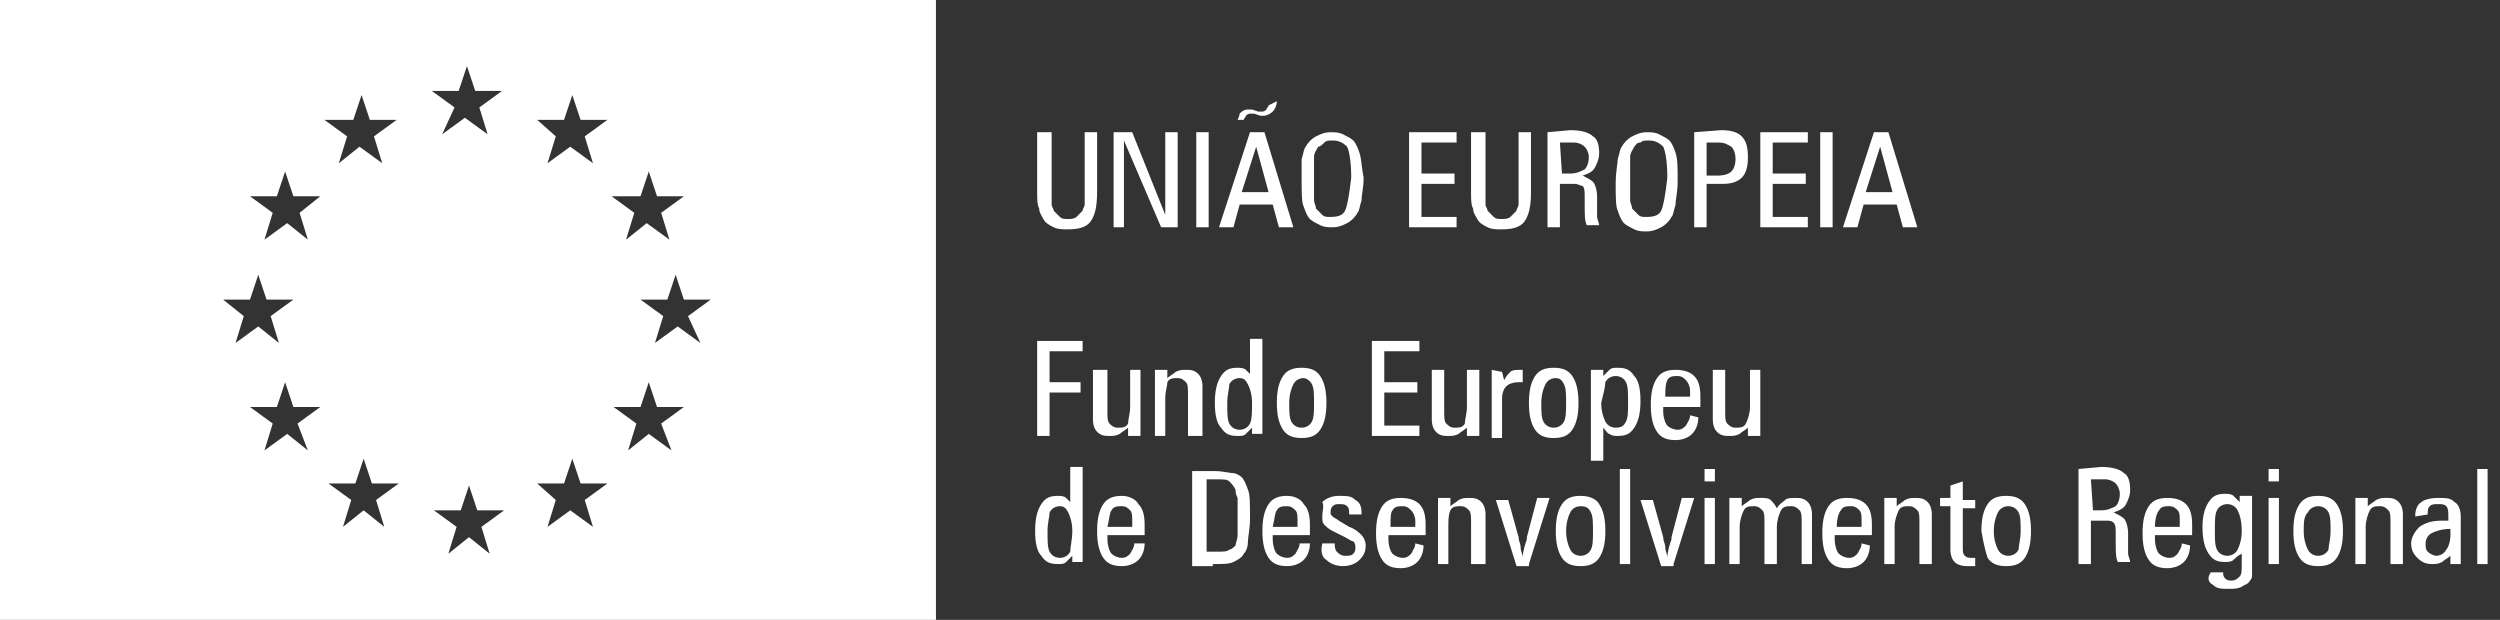
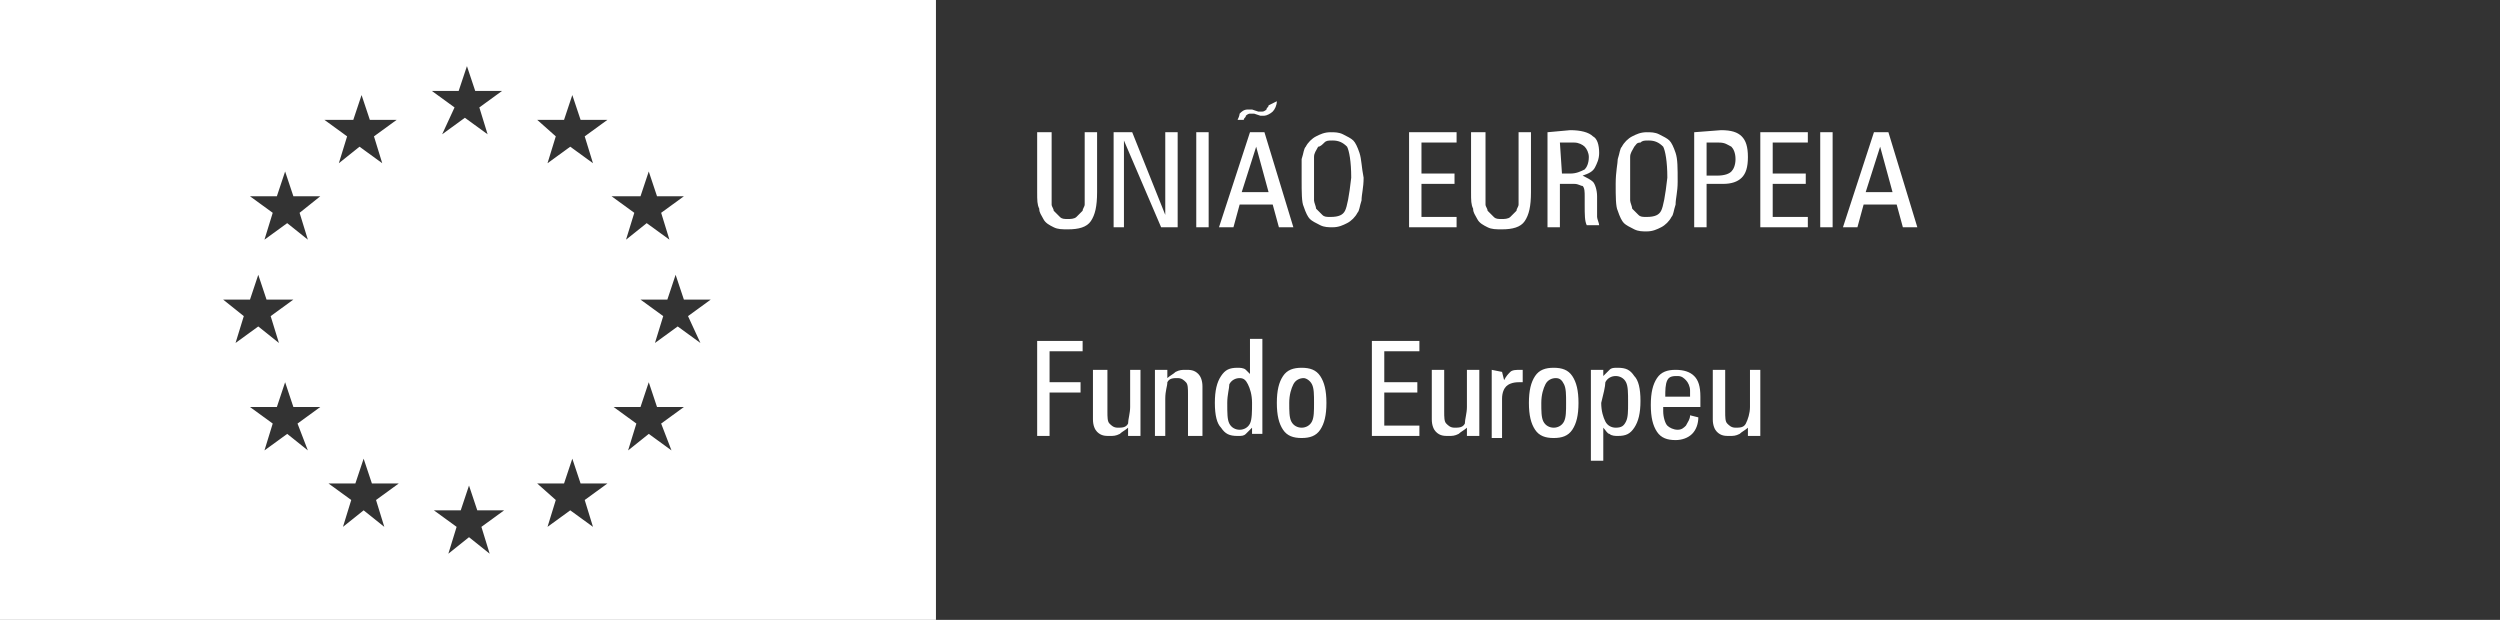
<svg xmlns="http://www.w3.org/2000/svg" width="121" height="30" viewBox="0 0 121 30" fill="none">
  <rect x="0" y="0" width="121" height="30" fill="#333333" stroke="none" />
  <g clip-path="url(#clip0_400_152)">
-     <path d="M0 0V30H45.3V0H0ZM31 9.5L31.4 8.3L31.8 9.5H33.1L32 10.3L32.4 11.6L31.3 10.8L30.3 11.6L30.7 10.3L29.6 9.5H31ZM10.8 14.5H12.1L12.5 13.3L12.9 14.5H14.2L13.1 15.3L13.5 16.6L12.5 15.8L11.4 16.6L11.8 15.3L10.8 14.5ZM14.9 21.8L13.9 21L12.8 21.8L13.2 20.5L12.1 19.7H13.4L13.8 18.5L14.2 19.7H15.5L14.4 20.5L14.9 21.8ZM14.5 10.3L14.9 11.6L13.9 10.8L12.8 11.6L13.2 10.3L12.1 9.5H13.4L13.8 8.3L14.2 9.5H15.5L14.5 10.3ZM17.1 5.8L17.5 4.6L17.9 5.8H19.2L18.1 6.6L18.5 7.9L17.4 7.1L16.4 7.9L16.8 6.6L15.7 5.8H17.1ZM18.6 25.5L17.6 24.7L16.6 25.5L17 24.2L15.9 23.4H17.2L17.6 22.2L18 23.4H19.3L18.2 24.2L18.6 25.5ZM22.2 4.4L22.6 3.2L23 4.4H24.3L23.2 5.2L23.6 6.5L22.5 5.7L21.4 6.5L22 5.2L20.9 4.4H22.2ZM23.7 26.8L22.7 26L21.7 26.8L22.1 25.5L21 24.7H22.3L22.7 23.5L23.1 24.7H24.4L23.3 25.5L23.7 26.8ZM27.3 5.8L27.7 4.6L28.1 5.8H29.4L28.3 6.6L28.7 7.9L27.6 7.1L26.5 7.9L26.9 6.6L26 5.8H27.3ZM28.7 25.5L27.6 24.7L26.5 25.5L26.9 24.2L26 23.4H27.3L27.7 22.2L28.1 23.4H29.4L28.3 24.2L28.7 25.5ZM32.5 21.8L31.4 21L30.4 21.8L30.8 20.5L29.7 19.7H31L31.4 18.5L31.8 19.7H33.1L32 20.5L32.5 21.8ZM33.9 16.6L32.8 15.8L31.7 16.6L32.1 15.3L31 14.5H32.3L32.7 13.3L33.1 14.5H34.4L33.3 15.3L33.9 16.6Z" fill="white" />
-     <path d="M51.6 24.1C51.5 24 51.3 24 51.2 24C50.8 24 50.6 24.1 50.4 24.4C50.2 24.7 50.1 25.1 50.1 25.7C50.1 26.3 50.2 26.7 50.4 26.9C50.6 27.2 50.8 27.3 51.2 27.3C51.4 27.3 51.5 27.3 51.6 27.2C51.7 27.1 51.8 27 51.9 26.9V27.2H52.4C52.4 27.1 52.4 27.1 52.4 27C52.4 26.9 52.4 26.8 52.4 26.6V22.6H51.8V24.3C51.8 24.3 51.7 24.2 51.6 24.1ZM51.7 24.8C51.8 25 51.9 25.3 51.9 25.7C51.9 26.1 51.8 26.5 51.8 26.7C51.7 26.9 51.5 27 51.3 27C51.1 27 50.9 26.9 50.8 26.7C50.7 26.5 50.7 26.2 50.7 25.7C50.7 25.3 50.8 25 50.8 24.8C50.9 24.6 51.1 24.5 51.3 24.5C51.5 24.5 51.6 24.6 51.7 24.8ZM53.8 24.7C53.9 24.5 54.1 24.5 54.3 24.5C54.5 24.5 54.6 24.6 54.7 24.7C54.8 24.8 54.8 25 54.8 25.2V25.5H53.6C53.7 25.1 53.7 24.8 53.8 24.7ZM54.9 26.3C54.9 26.5 54.8 26.6 54.7 26.8C54.6 26.9 54.5 27 54.3 27C54.1 27 53.9 26.9 53.8 26.8C53.7 26.7 53.6 26.4 53.6 26.1V25.9H55.4V25.4C55.4 24.9 55.3 24.6 55.1 24.4C55 24.2 54.7 24 54.3 24C53.9 24 53.6 24.1 53.4 24.4C53.2 24.7 53.1 25.1 53.1 25.7C53.1 26.3 53.2 26.7 53.4 27C53.6 27.3 53.9 27.4 54.3 27.4C54.6 27.4 54.9 27.3 55.1 27.1C55.3 26.9 55.4 26.6 55.4 26.3H54.9ZM58.7 27.3C59.2 27.3 59.5 27.3 59.7 27.2C59.9 27.1 60.1 27 60.2 26.8C60.3 26.7 60.4 26.5 60.4 26.2C60.4 26 60.5 25.6 60.5 25.1C60.5 24.4 60.5 23.9 60.4 23.7C60.3 23.4 60.2 23.2 60.1 23.1C60 23 59.8 22.9 59.7 22.9C59.5 22.9 59.2 22.8 58.8 22.8H57.7V27.4H58.7V27.3ZM58.3 23.2H58.9C59.2 23.2 59.4 23.2 59.5 23.3C59.6 23.4 59.7 23.5 59.8 23.7C59.8 23.8 59.8 23.9 59.9 24.1C59.9 24.3 59.9 24.6 59.9 24.9C59.9 25.3 59.9 25.7 59.9 25.9C59.9 26.1 59.8 26.3 59.8 26.4C59.7 26.5 59.6 26.6 59.5 26.6C59.4 26.7 59.2 26.7 59 26.7H58.4V23.2H58.3ZM61.8 24.7C61.9 24.5 62.1 24.5 62.3 24.5C62.5 24.5 62.6 24.6 62.7 24.7C62.8 24.8 62.8 25 62.8 25.2V25.5H61.6C61.7 25.1 61.7 24.8 61.8 24.7ZM62.9 26.3C62.9 26.5 62.8 26.6 62.7 26.8C62.6 26.9 62.5 27 62.3 27C62.1 27 61.9 26.9 61.8 26.8C61.7 26.7 61.6 26.4 61.6 26.1V25.9H63.4V25.4C63.4 24.9 63.3 24.6 63.1 24.4C63 24.2 62.7 24 62.3 24C61.9 24 61.6 24.1 61.4 24.4C61.2 24.7 61.1 25.1 61.1 25.7C61.1 26.3 61.2 26.7 61.4 27C61.6 27.3 61.9 27.4 62.3 27.4C62.6 27.4 62.9 27.3 63.1 27.1C63.3 26.9 63.4 26.6 63.4 26.3H62.9ZM64.2 27.1C64.4 27.3 64.7 27.4 65 27.4C65.3 27.4 65.6 27.3 65.8 27.1C66 26.9 66.1 26.7 66.1 26.4C66.1 26.2 66 26 65.9 25.9C65.8 25.8 65.6 25.6 65.3 25.5L64.8 25.2C64.7 25.1 64.6 25.1 64.5 25C64.4 24.9 64.4 24.9 64.4 24.8C64.4 24.7 64.4 24.6 64.5 24.5C64.6 24.4 64.7 24.4 64.8 24.4C65 24.4 65.1 24.4 65.2 24.5C65.3 24.6 65.3 24.7 65.3 24.9H65.9V24.8C65.9 24.5 65.8 24.3 65.6 24.2C65.4 24 65.2 24 64.8 24C64.5 24 64.2 24.1 64 24.3C64.1 24.5 64 24.7 64 25C64 25.2 64 25.3 64.1 25.4C64.2 25.5 64.3 25.6 64.5 25.7L65.1 26C65.3 26.1 65.4 26.2 65.5 26.2C65.6 26.3 65.6 26.4 65.6 26.5C65.6 26.6 65.6 26.7 65.5 26.8C65.4 26.9 65.3 26.9 65.1 26.9C64.9 26.9 64.8 26.8 64.7 26.7C64.6 26.6 64.6 26.4 64.6 26.3H64C63.9 26.7 64 27 64.2 27.1ZM67.4 24.7C67.5 24.5 67.7 24.5 67.9 24.5C68.1 24.5 68.2 24.6 68.3 24.7C68.4 24.8 68.5 25 68.5 25.2V25.5H67.3C67.3 25.1 67.3 24.8 67.4 24.7ZM68.5 26.3C68.5 26.5 68.4 26.6 68.3 26.8C68.2 26.9 68.1 27 67.9 27C67.7 27 67.5 26.9 67.4 26.8C67.3 26.7 67.2 26.4 67.2 26.1V25.9H69V25.4C69 24.9 68.9 24.6 68.7 24.4C68.5 24.2 68.2 24.1 67.8 24.1C67.4 24.1 67.1 24.2 66.9 24.5C66.7 24.8 66.6 25.2 66.6 25.8C66.6 26.4 66.7 26.8 66.9 27.1C67.1 27.4 67.4 27.5 67.8 27.5C68.1 27.5 68.4 27.4 68.6 27.2C68.8 27 68.9 26.7 68.9 26.4L68.5 26.3ZM71.9 27.3V24.9C71.9 24.6 71.8 24.4 71.7 24.3C71.5 24.1 71.3 24.1 71.1 24.1C70.9 24.1 70.8 24.1 70.6 24.2C70.5 24.3 70.3 24.4 70.2 24.5V24.1H69.6C69.6 24.2 69.6 24.3 69.6 24.4C69.6 24.5 69.6 24.6 69.6 24.6V27.3H70.1V25.5C70.1 25.2 70.1 24.9 70.2 24.7C70.3 24.5 70.5 24.5 70.7 24.5C70.9 24.5 71 24.6 71.1 24.7C71.2 24.8 71.2 25 71.2 25.3V27.3H71.9ZM74 27.3L75 24.1H74.4L73.9 26C73.9 26 73.9 26 73.9 26.1C73.8 26.4 73.7 26.7 73.7 27C73.7 26.8 73.6 26.7 73.6 26.5C73.6 26.3 73.5 26.2 73.5 26L73 24.2H72.4L73.4 27.4H74V27.3ZM75.6 27C75.8 27.3 76.1 27.4 76.5 27.4C76.9 27.4 77.2 27.3 77.4 27C77.6 26.7 77.7 26.3 77.7 25.7C77.7 25.1 77.6 24.7 77.4 24.4C77.3 24.2 77 24 76.5 24C76.1 24 75.8 24.1 75.6 24.4C75.4 24.7 75.3 25.1 75.3 25.7C75.3 26.3 75.4 26.7 75.6 27ZM77 24.8C77.1 25 77.1 25.3 77.1 25.7C77.1 26.1 77.1 26.4 77 26.6C76.9 26.8 76.7 26.9 76.5 26.9C76.3 26.9 76.1 26.8 76 26.6C75.9 26.4 75.8 26.1 75.8 25.7C75.8 25.3 75.9 25 76 24.8C76.1 24.6 76.3 24.5 76.5 24.5C76.8 24.5 76.9 24.6 77 24.8ZM78.9 22.7H78.4V27.3H78.9V22.7ZM81 27.3L82 24.1H81.4L80.9 26C80.9 26 80.9 26 80.9 26.1C80.8 26.4 80.7 26.7 80.7 27C80.7 26.8 80.6 26.7 80.6 26.5C80.6 26.3 80.5 26.2 80.5 26L80 24.2H79.4L80.4 27.4H81V27.3ZM83 22.7H82.5V23.3H83V22.7ZM83 24.1H82.5V27.3H83V24.1ZM84.3 24.1H83.7C83.7 24.2 83.7 24.3 83.7 24.4C83.7 24.5 83.7 24.6 83.7 24.6V27.3H84.2V25.5C84.2 25.2 84.3 24.9 84.4 24.7C84.5 24.5 84.7 24.5 84.9 24.5C85.1 24.5 85.2 24.6 85.3 24.7C85.4 24.8 85.4 25 85.4 25.3V27.3H86V25.5C86 25.2 86.1 24.9 86.2 24.7C86.3 24.5 86.5 24.5 86.7 24.5C86.9 24.5 87 24.6 87.1 24.7C87.2 24.8 87.2 25 87.2 25.3V27.3H87.7V24.9C87.7 24.6 87.6 24.4 87.5 24.3C87.3 24.1 87.1 24.1 86.9 24.1C86.7 24.1 86.5 24.1 86.4 24.2C86.3 24.3 86.1 24.4 86 24.6C85.9 24.4 85.8 24.3 85.7 24.2C85.6 24.1 85.4 24.1 85.2 24.1C85 24.1 84.9 24.1 84.7 24.2C84.6 24.3 84.4 24.4 84.3 24.5V24.1ZM89.1 24.7C89.2 24.5 89.4 24.5 89.6 24.5C89.8 24.5 89.9 24.6 90 24.7C90.1 24.8 90.1 25 90.1 25.2V25.5H88.9C88.9 25.1 89 24.8 89.1 24.7ZM90.1 26.3C90.1 26.5 90 26.6 89.9 26.8C89.8 26.9 89.7 27 89.5 27C89.3 27 89.1 26.9 89 26.8C88.9 26.7 88.8 26.4 88.8 26.1V25.9H90.6V25.4C90.6 24.9 90.5 24.6 90.3 24.4C90.1 24.2 89.8 24.1 89.4 24.1C89 24.1 88.7 24.2 88.5 24.5C88.3 24.8 88.2 25.2 88.2 25.8C88.2 26.4 88.3 26.8 88.5 27.1C88.7 27.4 89 27.5 89.4 27.5C89.7 27.5 90 27.4 90.2 27.2C90.4 27 90.5 26.7 90.5 26.4L90.1 26.3ZM93.5 27.3V24.9C93.5 24.6 93.4 24.4 93.3 24.3C93.1 24.1 92.9 24.1 92.7 24.1C92.5 24.1 92.4 24.1 92.2 24.2C92.1 24.3 91.9 24.4 91.8 24.5V24.1H91.2C91.2 24.2 91.2 24.3 91.2 24.4C91.2 24.5 91.2 24.6 91.2 24.6V27.3H91.7V25.5C91.7 25.2 91.8 24.9 91.9 24.7C92 24.5 92.2 24.5 92.4 24.5C92.6 24.5 92.7 24.6 92.8 24.7C92.9 24.8 92.9 25 92.9 25.3V27.3H93.5ZM94.4 23.5V24.1H93.9V24.5H94.4V26.6C94.4 26.9 94.5 27.1 94.6 27.2C94.7 27.3 94.9 27.4 95.2 27.4C95.3 27.4 95.3 27.4 95.4 27.4C95.5 27.4 95.6 27.4 95.6 27.4V27C95.5 27 95.4 27 95.4 27C95.3 27 95.2 27 95.1 26.9C95 26.8 95 26.7 95 26.5V24.6H95.6V24.2H95V23.3L94.4 23.5ZM96.2 27C96.4 27.3 96.7 27.4 97.1 27.4C97.5 27.4 97.8 27.3 98 27C98.2 26.7 98.3 26.3 98.3 25.7C98.3 25.1 98.2 24.7 98 24.4C97.8 24.1 97.5 24 97.1 24C96.7 24 96.4 24.1 96.2 24.4C96 24.7 95.9 25.1 95.9 25.7C96 26.3 96.1 26.7 96.2 27ZM97.7 24.8C97.8 25 97.8 25.3 97.8 25.7C97.8 26.1 97.7 26.4 97.7 26.6C97.6 26.8 97.4 26.9 97.2 26.9C97 26.9 96.8 26.8 96.7 26.6C96.6 26.4 96.5 26.1 96.5 25.7C96.5 25.3 96.6 25 96.7 24.8C96.8 24.6 97 24.5 97.2 24.5C97.4 24.5 97.6 24.6 97.7 24.8ZM101.2 23.2H101.9C102.1 23.2 102.3 23.3 102.4 23.4C102.5 23.5 102.6 23.7 102.6 23.9C102.6 24.2 102.5 24.4 102.4 24.5C102.2 24.6 102 24.7 101.7 24.7H101.3L101.2 23.2ZM100.6 22.7V27.3H101.2V25.2H101.9C102.1 25.2 102.2 25.2 102.3 25.3C102.4 25.4 102.4 25.6 102.4 25.8C102.4 25.9 102.4 26 102.4 26.2C102.4 26.7 102.4 27 102.5 27.2H103.1C103.1 27.1 103 26.9 103 26.8C103 26.6 103 26.5 103 26.3C103 26.3 103 26.2 103 26.1C103 26 103 25.9 103 25.8C103 25.5 102.9 25.2 102.8 25.1C102.7 25 102.5 24.9 102.3 24.8C102.6 24.7 102.8 24.6 102.9 24.4C103 24.2 103.1 24 103.1 23.7C103.1 23.3 103 23 102.8 22.9C102.6 22.7 102.2 22.6 101.7 22.6L100.6 22.7ZM104.5 24.7C104.6 24.5 104.8 24.5 105 24.5C105.2 24.5 105.3 24.6 105.4 24.7C105.5 24.8 105.5 25 105.5 25.2V25.5H104.3C104.3 25.1 104.4 24.8 104.5 24.7ZM105.6 26.3C105.6 26.5 105.5 26.6 105.4 26.8C105.3 26.9 105.2 27 105 27C104.8 27 104.6 26.9 104.5 26.8C104.4 26.7 104.3 26.4 104.3 26.1V25.9H106.1V25.4C106.1 24.9 106 24.6 105.8 24.4C105.6 24.2 105.3 24.1 104.9 24.1C104.5 24.1 104.2 24.2 104 24.5C103.8 24.8 103.7 25.2 103.7 25.8C103.7 26.4 103.8 26.8 104 27.1C104.2 27.4 104.5 27.5 104.9 27.5C105.2 27.5 105.5 27.4 105.7 27.2C105.9 27 106 26.7 106 26.4L105.6 26.3ZM107.3 24.7C107.4 24.5 107.6 24.4 107.8 24.4C108 24.4 108.2 24.5 108.3 24.7C108.4 24.9 108.5 25.2 108.5 25.7C108.5 26.1 108.4 26.4 108.3 26.6C108.2 26.8 108 26.9 107.8 26.9C107.6 26.9 107.4 26.8 107.3 26.6C107.2 26.4 107.2 26.1 107.2 25.7C107.2 25.2 107.2 24.9 107.3 24.7ZM107.1 28.3C107.3 28.5 107.5 28.5 107.9 28.5C108.1 28.5 108.3 28.5 108.5 28.4C108.6 28.3 108.8 28.3 108.9 28.1C109 28 109 27.9 109 27.8C109 27.7 109 27.5 109 27.3V24.5C109 24.4 109 24.3 109 24.2C109 24.1 109 24 109 24H108.4V24.3C108.3 24.2 108.2 24.1 108.1 24C108 23.9 107.8 23.9 107.7 23.9C107.3 23.9 107.1 24 106.9 24.3C106.7 24.6 106.6 25 106.6 25.5C106.6 26.1 106.7 26.5 106.9 26.8C107.1 27.1 107.3 27.2 107.7 27.2C107.8 27.2 108 27.2 108.1 27.1C108.2 27 108.3 26.9 108.5 26.8V27.3C108.5 27.6 108.5 27.8 108.4 27.9C108.3 28 108.2 28.1 108 28.1C107.9 28.1 107.8 28.1 107.7 28C107.6 27.9 107.6 27.8 107.6 27.7H107C106.8 28 106.9 28.2 107.1 28.3ZM110.3 22.7H109.8V23.3H110.3V22.7ZM110.3 24.1H109.8V27.3H110.3V24.1ZM111.3 27C111.5 27.3 111.8 27.4 112.2 27.4C112.6 27.4 112.9 27.3 113.1 27C113.3 26.7 113.4 26.3 113.4 25.7C113.4 25.1 113.3 24.7 113.1 24.4C112.9 24.1 112.6 24 112.2 24C111.8 24 111.5 24.1 111.3 24.4C111.1 24.7 111 25.1 111 25.7C111 26.3 111.1 26.7 111.3 27ZM112.7 24.8C112.8 25 112.8 25.3 112.8 25.7C112.8 26.1 112.7 26.4 112.7 26.6C112.6 26.8 112.4 26.9 112.2 26.9C112 26.9 111.8 26.8 111.7 26.6C111.6 26.4 111.5 26.1 111.5 25.7C111.5 25.3 111.5 25 111.7 24.8C111.8 24.6 112 24.5 112.2 24.5C112.4 24.5 112.6 24.6 112.7 24.8ZM116.3 27.3V24.9C116.3 24.6 116.2 24.4 116.1 24.3C115.9 24.1 115.7 24.1 115.5 24.1C115.3 24.1 115.2 24.1 115 24.2C114.9 24.3 114.7 24.4 114.6 24.5V24.1H114C114 24.2 114 24.3 114 24.4C114 24.5 114 24.6 114 24.6V27.3H114.5V25.5C114.5 25.2 114.6 24.9 114.7 24.7C114.8 24.5 115 24.5 115.2 24.5C115.4 24.5 115.5 24.6 115.6 24.7C115.7 24.8 115.7 25 115.7 25.3V27.3H116.3ZM117.5 24.9C117.5 24.7 117.5 24.6 117.6 24.5C117.7 24.4 117.8 24.4 118 24.4C118.2 24.4 118.3 24.4 118.4 24.5C118.5 24.6 118.5 24.8 118.5 25V25.2H118.2C117.7 25.2 117.4 25.3 117.1 25.5C116.9 25.7 116.7 26 116.7 26.3C116.7 26.6 116.8 26.8 117 27C117.2 27.2 117.4 27.3 117.7 27.3C117.9 27.3 118 27.3 118.2 27.2C118.3 27.1 118.5 27 118.6 26.9V27.3H119.1C119.1 27.2 119.1 27 119.1 26.9C119.1 26.8 119.1 26.6 119.1 26.5V25C119.1 24.7 119 24.4 118.8 24.3C118.6 24.1 118.4 24.1 118 24.1C117.6 24.1 117.3 24.2 117.2 24.3C117 24.4 116.9 24.7 116.9 24.9V25L117.5 24.9ZM118.6 25.9C118.6 26.2 118.5 26.5 118.4 26.6C118.3 26.8 118.1 26.9 117.9 26.9C117.8 26.9 117.6 26.8 117.5 26.7C117.4 26.6 117.4 26.5 117.4 26.3C117.4 26.1 117.5 25.9 117.7 25.8C117.9 25.7 118.2 25.6 118.6 25.6V25.9ZM120.4 22.7H119.9V27.3H120.4V22.7Z" fill="white" />
+     <path d="M0 0V30H45.3V0H0ZM31 9.5L31.4 8.3L31.8 9.5H33.1L32 10.3L32.4 11.6L31.3 10.8L30.3 11.6L30.7 10.3L29.6 9.5H31ZM10.8 14.5H12.1L12.5 13.3L12.9 14.5H14.2L13.1 15.3L13.5 16.6L12.5 15.8L11.4 16.6L11.8 15.3L10.8 14.5ZM14.9 21.8L13.9 21L12.8 21.8L13.2 20.5L12.1 19.7H13.4L13.8 18.5L14.2 19.7H15.5L14.4 20.5L14.9 21.8ZM14.5 10.3L14.9 11.6L13.9 10.8L12.8 11.6L13.2 10.3L12.1 9.5H13.4L13.8 8.3L14.2 9.5H15.5L14.5 10.3ZM17.1 5.8L17.5 4.6L17.9 5.8H19.2L18.1 6.6L18.5 7.9L17.4 7.1L16.4 7.9L16.8 6.6L15.7 5.8ZM18.6 25.5L17.6 24.7L16.6 25.5L17 24.2L15.9 23.4H17.2L17.6 22.2L18 23.4H19.3L18.2 24.2L18.6 25.5ZM22.2 4.4L22.6 3.2L23 4.4H24.3L23.2 5.2L23.6 6.5L22.5 5.7L21.4 6.5L22 5.2L20.9 4.4H22.2ZM23.7 26.8L22.7 26L21.7 26.8L22.1 25.5L21 24.7H22.3L22.7 23.5L23.1 24.7H24.4L23.3 25.5L23.7 26.8ZM27.3 5.8L27.7 4.6L28.1 5.8H29.4L28.3 6.6L28.7 7.9L27.6 7.1L26.5 7.9L26.9 6.6L26 5.8H27.3ZM28.7 25.5L27.6 24.7L26.5 25.5L26.9 24.2L26 23.4H27.3L27.7 22.2L28.1 23.4H29.4L28.3 24.2L28.7 25.5ZM32.5 21.8L31.4 21L30.4 21.8L30.8 20.5L29.7 19.7H31L31.4 18.5L31.8 19.7H33.1L32 20.5L32.5 21.8ZM33.9 16.6L32.8 15.8L31.7 16.6L32.1 15.3L31 14.5H32.3L32.7 13.3L33.1 14.5H34.4L33.3 15.3L33.9 16.6Z" fill="white" />
    <path d="M50.799 21.1V19H52.299V18.5H50.799V17H52.399V16.5H50.199V21.1H50.799ZM52.899 17.9V20.3C52.899 20.6 52.999 20.8 53.099 20.9C53.299 21.1 53.499 21.1 53.699 21.1C53.899 21.1 53.999 21.1 54.199 21C54.299 20.9 54.499 20.8 54.599 20.7V21.1H55.199C55.199 21 55.199 20.9 55.199 20.8C55.199 20.7 55.199 20.6 55.199 20.6V17.9H54.699V19.7C54.699 20 54.599 20.3 54.599 20.5C54.499 20.7 54.299 20.7 54.099 20.7C53.899 20.7 53.799 20.6 53.699 20.5C53.599 20.4 53.599 20.2 53.599 19.9V17.9H52.899ZM58.199 21.1V18.7C58.199 18.4 58.099 18.2 57.999 18.1C57.799 17.9 57.599 17.9 57.399 17.9C57.199 17.9 57.099 17.9 56.899 18C56.799 18.1 56.599 18.2 56.499 18.3V17.9H55.899C55.899 18 55.899 18.1 55.899 18.2C55.899 18.3 55.899 18.4 55.899 18.4V21.1H56.399V19.3C56.399 18.9 56.499 18.7 56.499 18.5C56.599 18.3 56.799 18.3 56.999 18.3C57.199 18.3 57.299 18.4 57.399 18.5C57.499 18.6 57.499 18.8 57.499 19.1V21.1H58.199ZM60.299 17.9C60.199 17.8 59.999 17.8 59.899 17.8C59.499 17.8 59.299 17.9 59.099 18.2C58.899 18.5 58.799 18.9 58.799 19.5C58.799 20.1 58.899 20.5 59.099 20.7C59.299 21 59.499 21.1 59.899 21.1C60.099 21.1 60.199 21.1 60.299 21C60.399 20.9 60.499 20.8 60.599 20.7V21H61.099C61.099 20.9 61.099 20.9 61.099 20.8C61.099 20.7 61.099 20.6 61.099 20.4V16.4H60.499V18.1C60.499 18.1 60.399 18 60.299 17.9ZM60.399 18.6C60.499 18.8 60.599 19.1 60.599 19.5C60.599 19.9 60.599 20.3 60.499 20.5C60.399 20.7 60.199 20.8 59.999 20.8C59.799 20.8 59.599 20.7 59.499 20.5C59.399 20.3 59.399 20 59.399 19.5C59.399 19.1 59.499 18.8 59.499 18.6C59.599 18.4 59.799 18.3 59.999 18.3C60.199 18.3 60.299 18.4 60.399 18.6ZM62.099 20.8C62.299 21.1 62.599 21.2 62.999 21.2C63.399 21.2 63.699 21.1 63.899 20.8C64.099 20.5 64.199 20.1 64.199 19.5C64.199 18.9 64.099 18.5 63.899 18.2C63.699 17.9 63.399 17.8 62.999 17.8C62.599 17.8 62.299 17.9 62.099 18.2C61.899 18.5 61.799 18.9 61.799 19.5C61.799 20.1 61.899 20.5 62.099 20.8ZM63.499 18.6C63.599 18.8 63.599 19.1 63.599 19.5C63.599 19.9 63.599 20.2 63.499 20.4C63.399 20.6 63.199 20.7 62.999 20.7C62.799 20.7 62.599 20.6 62.499 20.4C62.399 20.2 62.399 19.9 62.399 19.5C62.399 19.1 62.499 18.8 62.599 18.6C62.699 18.4 62.899 18.3 63.099 18.3C63.199 18.3 63.399 18.4 63.499 18.6ZM68.699 21.1V20.6H66.999V19H68.599V18.5H66.999V17H68.699V16.5H66.399V21.1H68.699ZM69.299 17.9V20.3C69.299 20.6 69.399 20.8 69.499 20.9C69.699 21.1 69.899 21.1 70.099 21.1C70.299 21.1 70.399 21.1 70.599 21C70.699 20.9 70.899 20.8 70.999 20.7V21.1H71.599C71.599 21 71.599 20.9 71.599 20.8C71.599 20.7 71.599 20.6 71.599 20.6V17.9H70.999V19.7C70.999 20 70.899 20.3 70.899 20.5C70.799 20.7 70.599 20.7 70.399 20.7C70.199 20.7 70.099 20.6 69.999 20.5C69.899 20.4 69.899 20.2 69.899 19.9V17.9H69.299ZM72.199 17.9C72.199 17.9 72.199 18 72.199 18.1C72.199 18.3 72.199 18.4 72.199 18.5V21.2H72.699V19.3C72.699 19 72.799 18.8 72.899 18.7C72.999 18.6 73.199 18.5 73.499 18.5C73.499 18.5 73.499 18.5 73.599 18.5H73.699V17.9C73.699 17.9 73.699 17.9 73.599 17.9C73.399 17.9 73.199 17.9 73.099 18C72.999 18.1 72.899 18.2 72.799 18.4L72.699 18L72.199 17.9ZM74.299 20.8C74.499 21.1 74.799 21.2 75.199 21.2C75.599 21.2 75.899 21.1 76.099 20.8C76.299 20.5 76.399 20.1 76.399 19.5C76.399 18.9 76.299 18.5 76.099 18.2C75.899 17.9 75.599 17.8 75.199 17.8C74.799 17.8 74.499 17.9 74.299 18.2C74.099 18.5 73.999 18.9 73.999 19.5C73.999 20.1 74.099 20.5 74.299 20.8ZM75.699 18.6C75.799 18.8 75.799 19.1 75.799 19.5C75.799 19.9 75.799 20.2 75.699 20.4C75.599 20.6 75.399 20.7 75.199 20.7C74.999 20.7 74.799 20.6 74.699 20.4C74.599 20.2 74.599 19.9 74.599 19.5C74.599 19.1 74.699 18.8 74.799 18.6C74.899 18.4 75.099 18.3 75.299 18.3C75.499 18.3 75.599 18.4 75.699 18.6ZM77.699 18.5C77.799 18.3 77.999 18.2 78.199 18.2C78.399 18.2 78.599 18.3 78.699 18.5C78.799 18.7 78.799 19 78.799 19.5C78.799 19.9 78.799 20.2 78.699 20.4C78.599 20.6 78.499 20.7 78.199 20.7C77.999 20.7 77.799 20.6 77.699 20.4C77.599 20.2 77.499 19.9 77.499 19.5C77.599 19.1 77.699 18.7 77.699 18.5ZM77.599 22.3V20.7C77.699 20.8 77.799 21 77.899 21C77.999 21.1 78.199 21.1 78.299 21.1C78.699 21.1 78.899 21 79.099 20.7C79.299 20.4 79.399 20 79.399 19.4C79.399 18.8 79.299 18.4 79.099 18.2C78.899 17.9 78.699 17.8 78.299 17.8C78.099 17.8 77.999 17.8 77.899 17.9C77.799 18 77.699 18.1 77.599 18.2V17.9H76.999C76.999 18 76.999 18 76.999 18.1C76.999 18.2 76.999 18.3 76.999 18.5V22.3H77.599ZM80.699 18.4C80.799 18.2 80.999 18.2 81.199 18.2C81.399 18.2 81.499 18.3 81.599 18.4C81.699 18.5 81.799 18.7 81.799 18.9V19.2H80.599C80.599 18.9 80.599 18.6 80.699 18.4ZM81.799 20.1C81.799 20.3 81.699 20.4 81.599 20.6C81.499 20.7 81.399 20.8 81.199 20.8C80.999 20.8 80.799 20.7 80.699 20.6C80.599 20.5 80.499 20.2 80.499 19.9V19.7H82.299V19.2C82.299 18.7 82.199 18.4 81.999 18.2C81.799 18 81.499 17.9 81.099 17.9C80.699 17.9 80.399 18 80.199 18.3C79.999 18.6 79.899 19 79.899 19.6C79.899 20.2 79.999 20.6 80.199 20.9C80.399 21.2 80.699 21.3 81.099 21.3C81.399 21.3 81.699 21.2 81.899 21C82.099 20.8 82.199 20.5 82.199 20.2L81.799 20.1ZM82.899 17.9V20.3C82.899 20.6 82.999 20.8 83.099 20.9C83.299 21.1 83.499 21.1 83.699 21.1C83.899 21.1 83.999 21.1 84.199 21C84.299 20.9 84.499 20.8 84.599 20.7V21.1H85.199C85.199 21 85.199 20.9 85.199 20.8C85.199 20.7 85.199 20.6 85.199 20.6V17.9H84.699V19.7C84.699 20 84.599 20.3 84.499 20.5C84.399 20.7 84.199 20.7 83.999 20.7C83.799 20.7 83.699 20.6 83.599 20.5C83.499 20.4 83.499 20.2 83.499 19.9V17.9H82.899Z" fill="white" />
    <path d="M50.199 6.4V9.3C50.199 9.7 50.199 9.9 50.299 10.1C50.299 10.3 50.399 10.4 50.499 10.6C50.599 10.8 50.799 10.9 50.999 11C51.199 11.1 51.399 11.1 51.699 11.1C52.199 11.1 52.599 11 52.799 10.7C52.999 10.4 53.099 10 53.099 9.3V6.4H52.499V9.4C52.499 9.6 52.499 9.8 52.499 9.9C52.499 10 52.399 10.1 52.399 10.2C52.299 10.3 52.199 10.4 52.099 10.5C51.999 10.6 51.799 10.6 51.699 10.6C51.499 10.6 51.399 10.6 51.299 10.5C51.199 10.4 51.099 10.3 50.999 10.2C50.999 10.1 50.899 10 50.899 9.9C50.899 9.8 50.899 9.6 50.899 9.4V6.4H50.199ZM54.799 6.4H53.899V11H54.399V7.7C54.399 7.6 54.399 7.5 54.399 7.3C54.399 7.2 54.399 7 54.399 6.8L56.199 11H56.999V6.4H56.399V9.6C56.399 9.7 56.399 9.9 56.399 10C56.399 10.1 56.399 10.3 56.399 10.4L54.799 6.4ZM58.499 6.4H57.899V11H58.499V6.4ZM60.799 7.1L61.399 9.3H60.099L60.799 7.1ZM62.599 11L61.199 6.4H60.499L58.999 11H59.699L59.999 9.9H61.599L61.899 11H62.599ZM61.399 5.1C61.399 5.2 61.299 5.2 61.299 5.3C61.299 5.3 61.199 5.4 61.099 5.4C61.099 5.4 61.099 5.4 60.999 5.4H60.899L60.599 5.3C60.599 5.3 60.599 5.3 60.499 5.3C60.499 5.3 60.499 5.3 60.399 5.3C60.199 5.3 60.099 5.4 59.999 5.5C59.999 5.5 59.999 5.6 59.899 5.8H60.199C60.199 5.7 60.299 5.7 60.299 5.6C60.299 5.6 60.399 5.5 60.499 5.5C60.499 5.5 60.499 5.5 60.599 5.5C60.599 5.5 60.599 5.5 60.699 5.5L60.999 5.6H61.099H61.199C61.299 5.6 61.499 5.5 61.599 5.4C61.699 5.3 61.799 5.1 61.799 4.9L61.399 5.1ZM65.799 7.4C65.699 7.1 65.599 6.9 65.499 6.8C65.399 6.7 65.199 6.6 64.999 6.5C64.799 6.4 64.599 6.4 64.399 6.4C64.099 6.4 63.899 6.5 63.699 6.6C63.499 6.7 63.299 6.9 63.199 7.1C63.099 7.2 63.099 7.4 62.999 7.7C62.999 7.8 62.999 8.2 62.999 8.7C62.999 9.3 62.999 9.8 63.099 10C63.199 10.3 63.299 10.5 63.399 10.6C63.499 10.7 63.699 10.8 63.899 10.9C64.099 11 64.299 11 64.499 11C64.799 11 64.999 10.9 65.199 10.8C65.399 10.7 65.599 10.5 65.699 10.3C65.799 10.2 65.799 10 65.899 9.7C65.899 9.4 65.999 9.1 65.999 8.6C65.899 8.1 65.899 7.7 65.799 7.4ZM65.099 10.2C64.999 10.4 64.799 10.5 64.399 10.5C64.199 10.5 64.099 10.5 63.999 10.4C63.899 10.3 63.799 10.2 63.699 10.1C63.699 10 63.599 9.8 63.599 9.7C63.599 9.5 63.599 9.2 63.599 8.7C63.599 8.2 63.599 7.8 63.599 7.6C63.599 7.4 63.699 7.3 63.799 7.1C63.899 7.1 63.999 7 64.099 6.9C64.199 6.8 64.299 6.8 64.499 6.8C64.799 6.8 64.999 6.9 65.199 7.1C65.299 7.3 65.399 7.8 65.399 8.6C65.299 9.5 65.199 10 65.099 10.2ZM70.499 11V10.5H68.799V8.9H70.399V8.4H68.799V6.9H70.499V6.4H68.199V11H70.499ZM71.199 6.4V9.3C71.199 9.7 71.199 9.9 71.299 10.1C71.299 10.3 71.399 10.4 71.499 10.6C71.599 10.8 71.799 10.9 71.999 11C72.199 11.1 72.399 11.1 72.699 11.1C73.199 11.1 73.599 11 73.799 10.7C73.999 10.4 74.099 10 74.099 9.3V6.4H73.499V9.4C73.499 9.6 73.499 9.8 73.499 9.9C73.499 10 73.399 10.1 73.399 10.2C73.299 10.3 73.199 10.4 73.099 10.5C72.999 10.6 72.799 10.6 72.699 10.6C72.499 10.6 72.399 10.6 72.299 10.5C72.199 10.4 72.099 10.3 71.999 10.2C71.999 10.1 71.899 10 71.899 9.9C71.899 9.8 71.899 9.6 71.899 9.4V6.4H71.199ZM75.499 6.9H76.199C76.399 6.9 76.599 7 76.699 7.1C76.799 7.2 76.899 7.4 76.899 7.6C76.899 7.9 76.799 8.1 76.699 8.2C76.499 8.3 76.299 8.4 75.999 8.4H75.599L75.499 6.9ZM74.899 6.4V11H75.499V8.9H76.199C76.399 8.9 76.499 9 76.599 9C76.699 9.1 76.699 9.3 76.699 9.5C76.699 9.6 76.699 9.7 76.699 9.9C76.699 10.4 76.699 10.7 76.799 10.9H77.399C77.399 10.8 77.299 10.6 77.299 10.5C77.299 10.3 77.299 10.2 77.299 10C77.299 10 77.299 9.9 77.299 9.8C77.299 9.7 77.299 9.6 77.299 9.5C77.299 9.2 77.199 8.9 77.099 8.8C76.999 8.7 76.799 8.6 76.599 8.5C76.899 8.4 77.099 8.3 77.199 8.1C77.299 7.9 77.399 7.7 77.399 7.4C77.399 7 77.299 6.7 77.099 6.6C76.899 6.4 76.499 6.3 75.999 6.3L74.899 6.4ZM81.099 7.4C80.999 7.1 80.899 6.9 80.799 6.8C80.699 6.7 80.499 6.6 80.299 6.5C80.099 6.4 79.899 6.4 79.699 6.4C79.399 6.4 79.199 6.5 78.999 6.6C78.799 6.7 78.599 6.9 78.499 7.1C78.399 7.2 78.399 7.4 78.299 7.7C78.299 7.9 78.199 8.3 78.199 8.9C78.199 9.5 78.199 10 78.299 10.2C78.399 10.5 78.499 10.7 78.599 10.8C78.699 10.9 78.899 11 79.099 11.1C79.299 11.2 79.499 11.2 79.699 11.2C79.999 11.2 80.199 11.1 80.399 11C80.599 10.9 80.799 10.7 80.899 10.5C80.999 10.4 80.999 10.2 81.099 9.9C81.099 9.6 81.199 9.3 81.199 8.8C81.199 8.1 81.199 7.7 81.099 7.4ZM80.399 10.2C80.299 10.4 80.099 10.5 79.699 10.5C79.499 10.5 79.399 10.5 79.299 10.4C79.199 10.3 79.099 10.2 78.999 10.1C78.999 10 78.899 9.8 78.899 9.7C78.899 9.5 78.899 9.2 78.899 8.7C78.899 8.2 78.899 7.8 78.899 7.6C78.899 7.4 78.999 7.3 79.099 7.1C79.199 7 79.199 6.9 79.399 6.9C79.499 6.8 79.599 6.8 79.799 6.8C80.099 6.8 80.299 6.9 80.499 7.1C80.599 7.3 80.699 7.8 80.699 8.6C80.599 9.5 80.499 10 80.399 10.2ZM83.199 6.9C83.499 6.9 83.599 7 83.799 7.1C83.899 7.2 83.999 7.4 83.999 7.7C83.999 8 83.899 8.2 83.799 8.3C83.699 8.4 83.499 8.5 83.099 8.5H82.599V6.9H83.199ZM81.999 6.4V11H82.599V8.9H83.399C83.799 8.9 84.099 8.8 84.299 8.6C84.499 8.4 84.599 8.1 84.599 7.6C84.599 7.1 84.499 6.8 84.299 6.6C84.099 6.4 83.799 6.3 83.299 6.3L81.999 6.4ZM87.499 11V10.5H85.799V8.9H87.399V8.4H85.799V6.9H87.499V6.4H85.199V11H87.499ZM88.699 6.4H88.099V11H88.699V6.4ZM90.999 7.1L91.599 9.3H90.299L90.999 7.1ZM92.799 11L91.399 6.4H90.699L89.199 11H89.899L90.199 9.9H91.799L92.099 11H92.799Z" fill="white" />
  </g>
  <defs>
    <clipPath id="clip0_400_152">
      <rect width="121" height="30" fill="white" />
    </clipPath>
  </defs>
</svg>